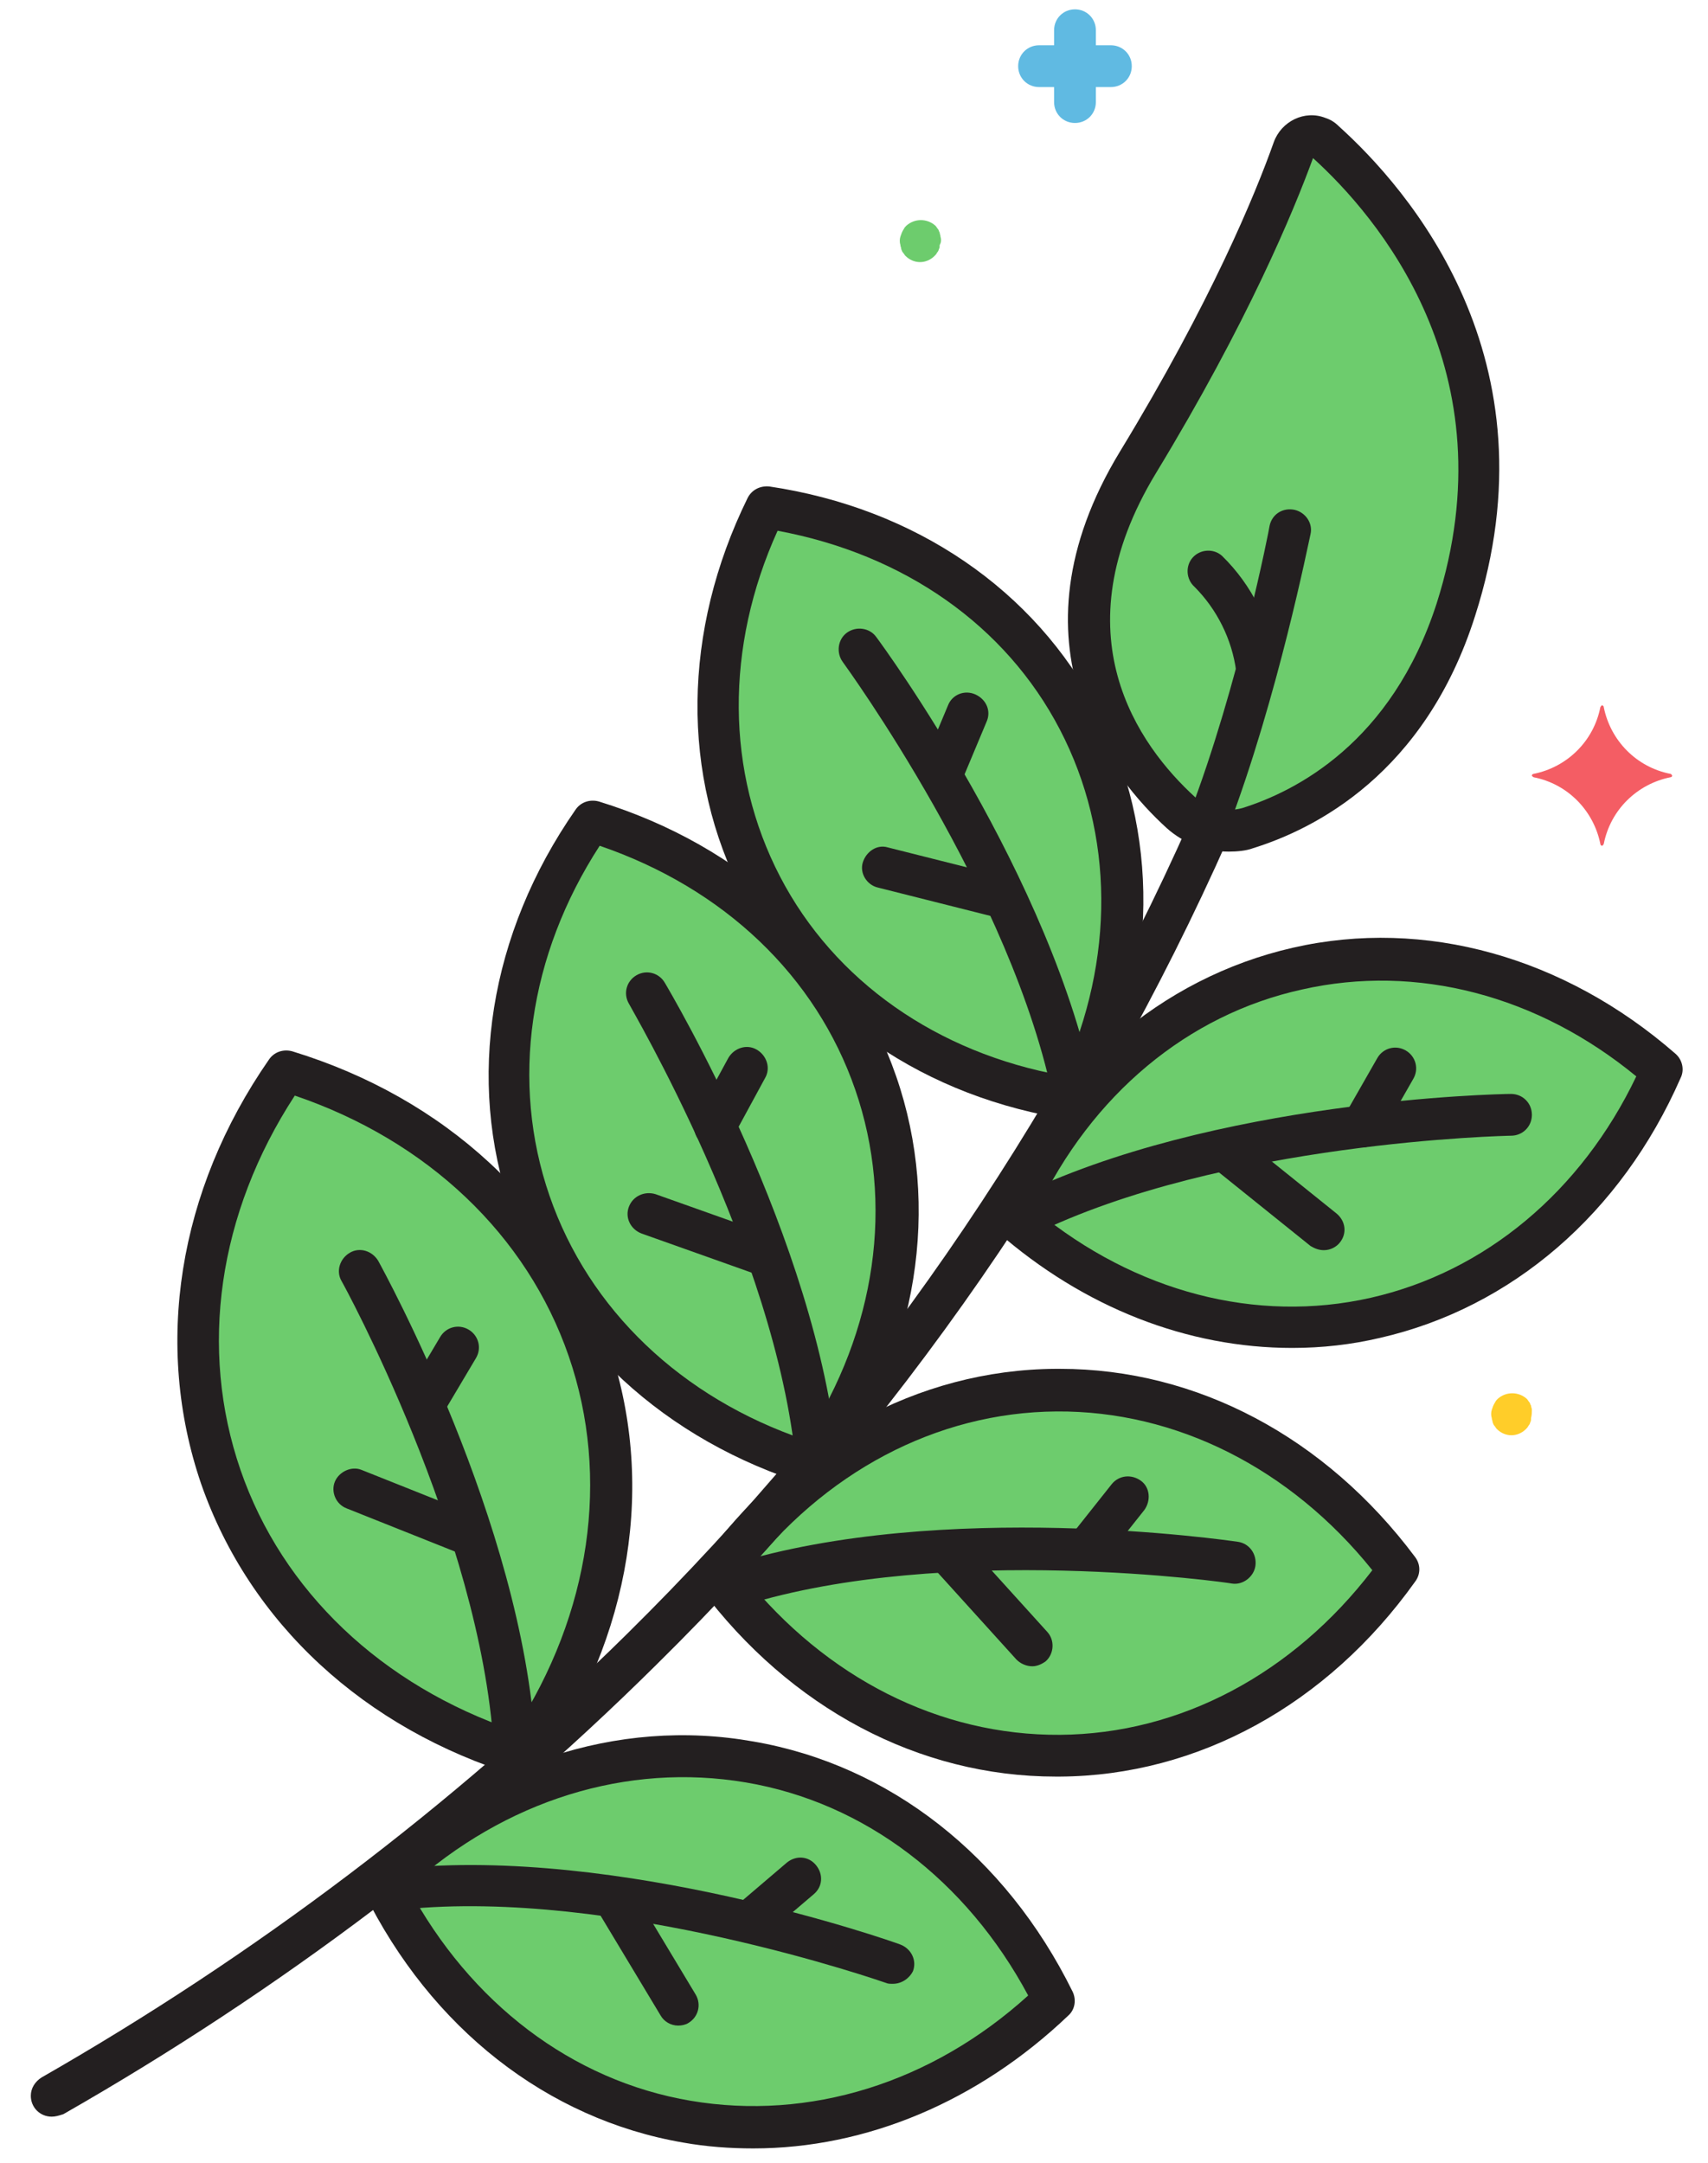
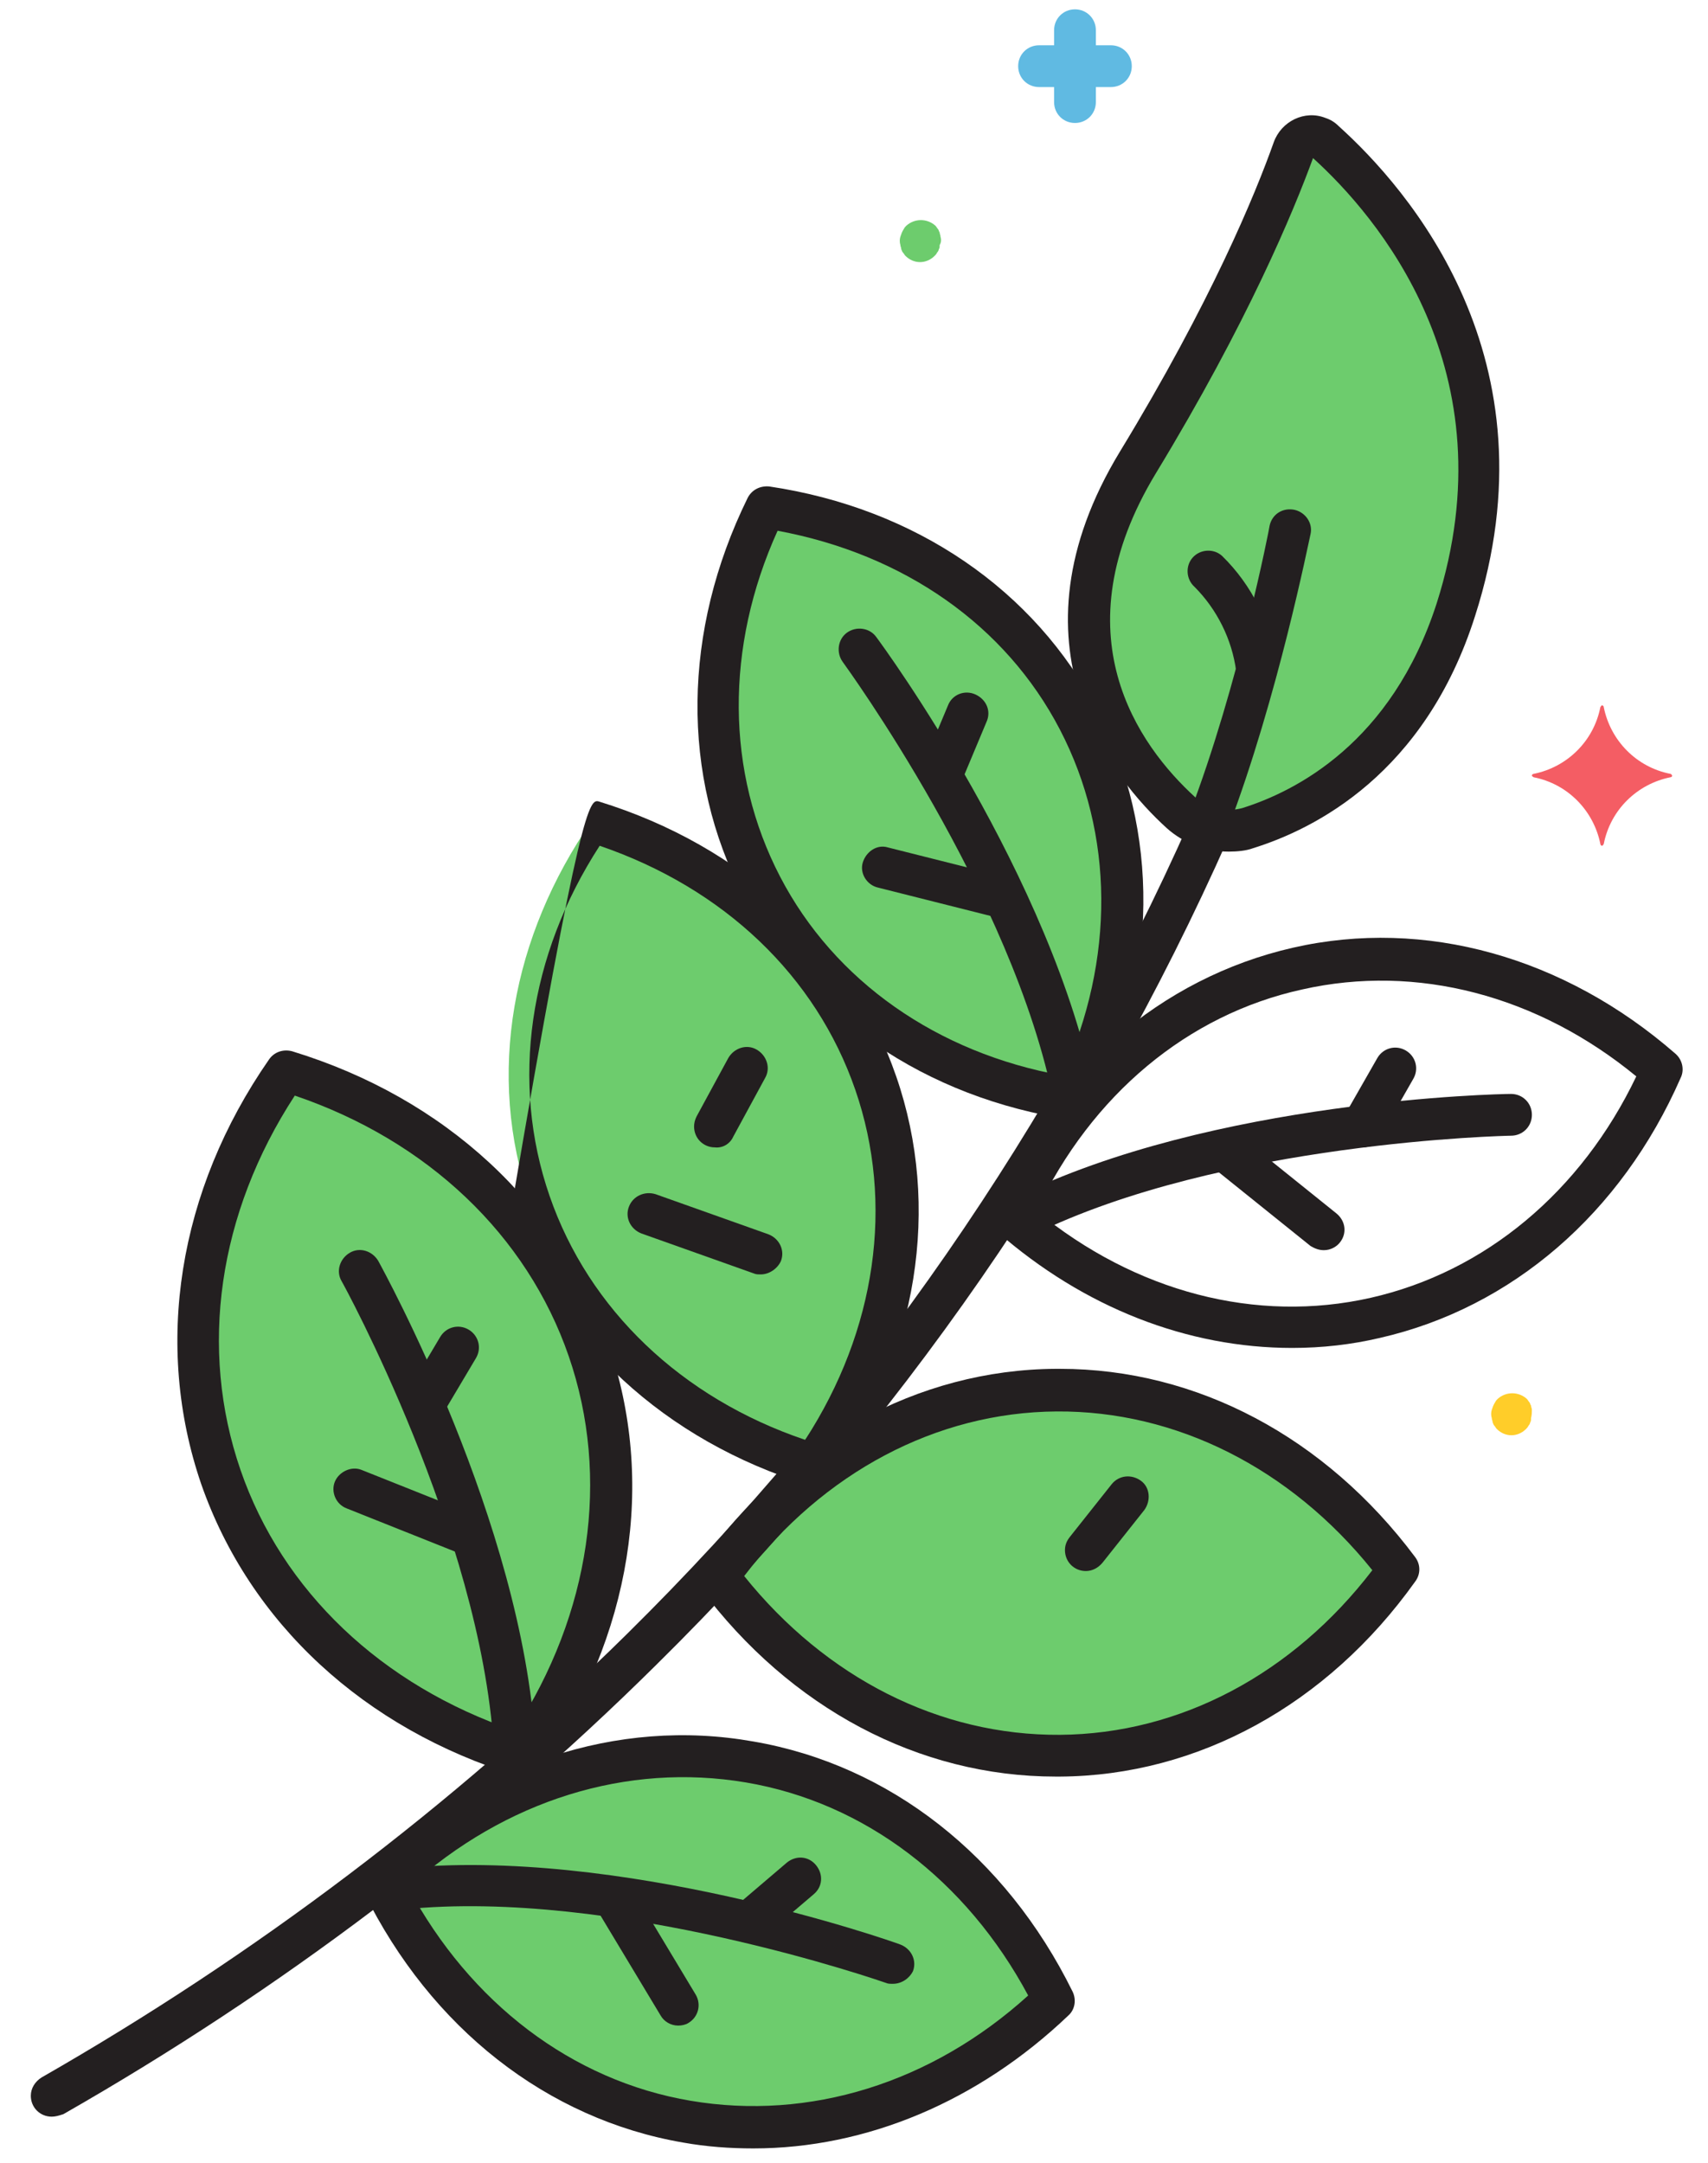
<svg xmlns="http://www.w3.org/2000/svg" width="109" height="138" viewBox="0 0 109 138" fill="none">
  <g clip-path="url(#clip0_2_314)">
    <g clip-path="url(#clip1_2_314)">
      <g clip-path="url(#clip2_2_314)">
        <path d="M84.594 9.019C84.061 8.539 83.262 8.593 82.782 9.126C82.675 9.232 82.569 9.392 82.515 9.552C81.396 12.644 78.517 19.734 72.6 29.489C65.67 40.897 71.907 48.733 75.319 51.878C76.492 52.944 78.091 53.318 79.637 52.838C83.208 51.718 89.872 48.413 92.91 38.871C98.028 23.039 88.432 12.484 84.594 9.019Z" fill="#6DCC6D" />
-         <path d="M82.836 61.793C74.52 63.659 68.016 69.683 64.551 77.572C71.055 83.276 79.477 85.942 87.847 84.076C96.216 82.21 102.666 76.186 106.131 68.297C99.574 62.593 91.152 59.928 82.836 61.793Z" fill="#6DCC6D" />
        <path d="M48.612 56.516C52.557 64.085 60.02 68.776 68.602 70.109C72.441 62.326 72.814 53.53 68.869 45.961C64.924 38.391 57.461 33.7 48.879 32.367C45.041 40.15 44.667 48.946 48.612 56.516Z" fill="#6DCC6D" />
        <path d="M67.43 88.713C58.688 88.82 50.958 93.405 45.84 100.601C51.118 107.691 58.954 112.116 67.696 112.062C76.439 112.009 84.168 107.371 89.286 100.175C83.955 93.085 76.119 88.607 67.43 88.713Z" fill="#6DCC6D" />
        <path d="M47.812 112.382C39.229 110.889 30.753 114.035 24.41 120.165C28.301 128.054 35.231 133.865 43.814 135.358C52.396 136.85 60.872 133.705 67.216 127.575C63.324 119.685 56.394 113.875 47.812 112.382Z" fill="#6DCC6D" />
        <path d="M33.846 76.773C36.671 85.036 43.548 90.899 51.971 93.511C56.981 86.262 58.741 77.413 55.862 69.15C52.983 60.887 46.16 55.023 37.738 52.411C32.727 59.661 30.968 68.51 33.846 76.773Z" fill="#6DCC6D" />
        <path d="M14.069 94.258C17.107 103 24.357 109.291 33.313 112.063C38.643 104.333 40.509 94.951 37.471 86.155C34.432 77.359 27.182 71.122 18.173 68.35C12.896 76.08 11.03 85.462 14.069 94.258Z" fill="#6DCC6D" />
        <path d="M70.894 2.889H69.935V1.929C69.935 1.183 69.348 0.596 68.602 0.596C67.856 0.596 67.269 1.183 67.269 1.929V2.889H66.31C65.564 2.889 64.977 3.475 64.977 4.221C64.977 4.968 65.564 5.554 66.31 5.554H67.269V6.514C67.269 7.26 67.856 7.846 68.602 7.846C69.348 7.846 69.935 7.26 69.935 6.514V5.554H70.894C71.641 5.554 72.227 4.968 72.227 4.221C72.227 3.475 71.641 2.889 70.894 2.889Z" fill="#60BAE2" />
        <path d="M60.02 15.096C60.02 14.989 59.967 14.936 59.967 14.83C59.914 14.776 59.914 14.67 59.86 14.616C59.807 14.563 59.754 14.456 59.7 14.403C59.167 13.923 58.368 13.923 57.835 14.403C57.781 14.456 57.728 14.51 57.675 14.616C57.568 14.776 57.515 14.936 57.461 15.096C57.408 15.256 57.408 15.469 57.461 15.629C57.461 15.736 57.515 15.789 57.515 15.896C57.568 16.002 57.568 16.056 57.621 16.109C57.675 16.162 57.728 16.269 57.781 16.322C58.314 16.855 59.114 16.855 59.647 16.322C59.7 16.269 59.754 16.216 59.807 16.109C59.86 16.056 59.914 15.949 59.914 15.896C59.967 15.842 59.967 15.736 59.967 15.629C60.074 15.469 60.074 15.256 60.02 15.096Z" fill="#6DCC6D" />
        <path d="M97.76 89.94C97.76 89.833 97.707 89.78 97.707 89.673C97.654 89.62 97.654 89.513 97.6 89.46C97.547 89.407 97.494 89.3 97.441 89.247C96.907 88.767 96.108 88.767 95.575 89.247C95.522 89.3 95.468 89.353 95.415 89.46C95.308 89.62 95.255 89.78 95.202 89.94C95.148 90.1 95.148 90.313 95.202 90.473C95.202 90.579 95.255 90.633 95.255 90.739C95.308 90.846 95.308 90.899 95.362 90.953C95.415 91.006 95.468 91.112 95.522 91.166C96.055 91.699 96.854 91.699 97.387 91.166C97.441 91.112 97.494 91.059 97.547 90.953C97.6 90.899 97.654 90.793 97.654 90.739C97.707 90.686 97.707 90.579 97.707 90.473C97.76 90.26 97.76 90.1 97.76 89.94Z" fill="#FFCD29" />
        <path d="M106.61 49.372C104.425 48.946 102.772 47.24 102.346 45.108C102.346 45.054 102.292 45.001 102.239 45.001C102.186 45.001 102.186 45.054 102.132 45.108C101.706 47.293 100 48.946 97.868 49.372C97.815 49.372 97.761 49.426 97.761 49.479C97.761 49.532 97.815 49.532 97.868 49.586C100.053 50.012 101.706 51.718 102.132 53.85C102.132 53.904 102.186 53.957 102.239 53.957C102.292 53.957 102.292 53.904 102.346 53.85C102.772 51.665 104.478 50.012 106.61 49.586C106.664 49.586 106.717 49.532 106.717 49.479C106.664 49.426 106.664 49.372 106.61 49.372Z" fill="#F45D64" />
        <path d="M78.41 54.331C76.971 54.331 75.531 53.797 74.465 52.838C71.053 49.746 63.964 41.164 71.48 28.796C77.29 19.254 80.116 12.378 81.288 9.073C81.768 7.74 83.261 6.994 84.594 7.527C84.913 7.633 85.18 7.793 85.446 8.06C89.818 12.005 99.413 22.879 94.135 39.298C90.937 49.373 83.9 52.891 79.956 54.117C79.529 54.277 78.943 54.331 78.41 54.331ZM83.794 10.085C82.568 13.444 79.636 20.534 73.772 30.182C67.535 40.471 72.653 47.56 76.278 50.866C77.077 51.612 78.25 51.825 79.263 51.559C82.674 50.492 88.805 47.401 91.683 38.498C96.428 23.625 87.792 13.71 83.794 10.085Z" fill="#231F20" />
        <path d="M82.462 85.995C75.798 85.995 69.188 83.436 63.644 78.585C63.218 78.212 63.058 77.573 63.324 77.04C67.109 68.404 74.092 62.38 82.515 60.461C90.937 58.542 99.84 61.047 106.93 67.231C107.356 67.604 107.516 68.244 107.25 68.777C103.465 77.413 96.481 83.436 88.059 85.356C86.246 85.782 84.381 85.995 82.462 85.995ZM66.15 77.253C72.44 82.424 80.169 84.449 87.472 82.797C94.776 81.144 100.906 76.027 104.424 68.67C98.134 63.499 90.404 61.474 83.101 63.126C75.798 64.725 69.668 69.843 66.15 77.253Z" fill="#231F20" />
        <path d="M68.601 71.442C68.548 71.442 68.441 71.442 68.388 71.442C59.059 70.056 51.436 64.832 47.438 57.156C43.44 49.48 43.547 40.258 47.705 31.782C47.971 31.249 48.504 30.982 49.091 31.035C58.419 32.421 66.042 37.645 70.04 45.322C74.038 52.998 73.932 62.22 69.774 70.696C69.561 71.176 69.081 71.442 68.601 71.442ZM49.624 33.861C46.265 41.27 46.319 49.267 49.784 55.93C53.249 62.593 59.806 67.178 67.802 68.617C71.16 61.207 71.107 53.211 67.642 46.548C64.177 39.884 57.673 35.353 49.624 33.861Z" fill="#231F20" />
        <path d="M67.376 113.342C58.633 113.342 50.424 108.971 44.72 101.348C44.347 100.868 44.347 100.228 44.72 99.749C50.317 91.912 58.58 87.381 67.376 87.328H67.642C76.385 87.328 84.594 91.699 90.298 99.322C90.671 99.802 90.671 100.442 90.298 100.921C84.7 108.758 76.438 113.289 67.642 113.342H67.376ZM47.492 100.548C52.716 107.052 59.966 110.73 67.642 110.677C75.318 110.623 82.515 106.785 87.579 100.175C82.355 93.671 75.052 89.993 67.429 90.047C59.752 90.1 52.556 93.938 47.492 100.548Z" fill="#231F20" />
        <path d="M48.078 137.064C46.585 137.064 45.093 136.957 43.6 136.691C34.911 135.198 27.501 129.387 23.237 120.752C22.97 120.219 23.077 119.579 23.503 119.206C30.433 112.542 39.389 109.557 48.078 111.103C56.767 112.596 64.177 118.406 68.441 127.042C68.708 127.575 68.601 128.215 68.175 128.588C62.418 134.078 55.274 137.064 48.078 137.064ZM26.062 120.432C30.007 127.788 36.51 132.746 44.08 134.025C51.65 135.305 59.432 132.906 65.616 127.308C61.671 119.952 55.168 114.994 47.598 113.715C40.029 112.436 32.246 114.834 26.062 120.432Z" fill="#231F20" />
-         <path d="M51.969 94.791C51.862 94.791 51.703 94.791 51.596 94.738C42.427 91.912 35.497 85.516 32.618 77.2C29.74 68.884 31.233 59.555 36.723 51.665C37.043 51.186 37.629 50.972 38.216 51.132C47.385 53.958 54.315 60.355 57.193 68.67C60.072 76.986 58.579 86.315 53.089 94.205C52.822 94.578 52.396 94.791 51.969 94.791ZM38.269 53.958C33.738 60.941 32.565 69.044 35.071 76.293C37.576 83.543 43.493 89.194 51.383 91.859C55.914 84.876 57.087 76.773 54.581 69.523C52.076 62.273 46.212 56.676 38.269 53.958Z" fill="#231F20" />
+         <path d="M51.969 94.791C51.862 94.791 51.703 94.791 51.596 94.738C42.427 91.912 35.497 85.516 32.618 77.2C37.043 51.186 37.629 50.972 38.216 51.132C47.385 53.958 54.315 60.355 57.193 68.67C60.072 76.986 58.579 86.315 53.089 94.205C52.822 94.578 52.396 94.791 51.969 94.791ZM38.269 53.958C33.738 60.941 32.565 69.044 35.071 76.293C37.576 83.543 43.493 89.194 51.383 91.859C55.914 84.876 57.087 76.773 54.581 69.523C52.076 62.273 46.212 56.676 38.269 53.958Z" fill="#231F20" />
        <path d="M33.365 113.342C33.259 113.342 33.099 113.342 32.992 113.288C23.237 110.303 15.934 103.533 12.842 94.684C9.804 85.835 11.35 75.973 17.16 67.604C17.48 67.124 18.066 66.911 18.653 67.071C28.408 70.056 35.711 76.826 38.803 85.675C41.895 94.524 40.295 104.386 34.485 112.755C34.218 113.129 33.792 113.342 33.365 113.342ZM15.348 93.778C18.013 101.508 24.357 107.531 32.832 110.41C37.683 102.947 38.963 94.257 36.297 86.528C33.632 78.798 27.288 72.775 18.813 69.896C13.908 77.412 12.682 86.048 15.348 93.778Z" fill="#231F20" />
        <path d="M3.3 135.038C2.554 135.038 1.967 134.452 1.967 133.706C1.967 133.226 2.234 132.799 2.66 132.533C16.254 124.75 28.834 115.261 39.975 104.28C55.115 89.354 67.322 71.762 75.958 52.305C76.225 51.612 77.024 51.292 77.717 51.612C78.41 51.879 78.73 52.678 78.41 53.371V53.424C69.668 73.148 57.247 91.059 41.895 106.199C30.593 117.394 17.853 126.989 4.046 134.878C3.726 134.985 3.513 135.038 3.3 135.038Z" fill="#231F20" />
        <path d="M68.601 71.442C67.961 71.442 67.428 71.016 67.268 70.376C64.656 57.103 53.888 42.39 53.781 42.23C53.355 41.644 53.462 40.791 54.048 40.364C54.634 39.938 55.487 40.044 55.914 40.631C56.394 41.27 67.162 55.983 69.88 69.843C70.04 70.589 69.56 71.282 68.814 71.389C68.761 71.442 68.654 71.442 68.601 71.442Z" fill="#231F20" />
        <path d="M63.751 58.542C63.644 58.542 63.537 58.542 63.431 58.489L56.021 56.623C55.328 56.463 54.848 55.717 55.061 55.023C55.275 54.331 55.968 53.851 56.661 54.064L64.07 55.93C64.763 56.09 65.243 56.836 65.03 57.529C64.87 58.115 64.337 58.542 63.751 58.542Z" fill="#231F20" />
        <path d="M60.072 50.812C59.326 50.812 58.74 50.226 58.74 49.48C58.74 49.32 58.793 49.106 58.846 48.947L60.499 45.002C60.766 44.309 61.565 43.989 62.258 44.309C62.951 44.629 63.271 45.375 62.951 46.068L61.299 50.013C61.085 50.492 60.606 50.812 60.072 50.812Z" fill="#231F20" />
        <path d="M65.35 78.905C64.603 78.905 64.017 78.319 64.017 77.573C64.017 77.04 64.284 76.613 64.763 76.4C77.397 70.163 95.682 69.79 96.428 69.79C97.174 69.79 97.761 70.376 97.761 71.122C97.761 71.869 97.174 72.455 96.428 72.455C96.268 72.455 77.984 72.828 65.883 78.799C65.723 78.852 65.563 78.905 65.35 78.905Z" fill="#231F20" />
        <path d="M84.487 79.758C84.168 79.758 83.901 79.651 83.635 79.492L77.664 74.694C77.131 74.214 77.024 73.361 77.504 72.828C77.984 72.295 78.73 72.189 79.317 72.615L85.287 77.413C85.874 77.892 85.98 78.692 85.5 79.278C85.287 79.545 84.914 79.758 84.487 79.758Z" fill="#231F20" />
        <path d="M86.94 73.201C86.193 73.201 85.607 72.615 85.607 71.869C85.607 71.656 85.66 71.389 85.767 71.229L87.899 67.498C88.272 66.858 89.072 66.645 89.712 67.018C90.351 67.391 90.565 68.191 90.191 68.83L88.059 72.562C87.846 72.935 87.419 73.201 86.94 73.201Z" fill="#231F20" />
-         <path d="M47.066 102.414C46.319 102.414 45.733 101.828 45.733 101.081C45.733 100.495 46.106 99.962 46.693 99.802C60.179 95.644 78.251 98.256 78.997 98.363C79.743 98.469 80.223 99.162 80.116 99.909C80.01 100.602 79.317 101.135 78.624 101.028C78.464 100.975 60.392 98.416 47.492 102.414C47.332 102.414 47.226 102.414 47.066 102.414Z" fill="#231F20" />
-         <path d="M65.883 106.305C65.51 106.305 65.136 106.145 64.87 105.879L59.752 100.228C59.273 99.695 59.326 98.842 59.859 98.362C60.392 97.882 61.245 97.936 61.725 98.469L66.842 104.12C67.322 104.653 67.269 105.506 66.736 105.985C66.522 106.145 66.203 106.305 65.883 106.305Z" fill="#231F20" />
        <path d="M69.295 100.228C68.549 100.228 67.963 99.642 67.963 98.895C67.963 98.576 68.069 98.309 68.282 98.043L70.948 94.684C71.427 94.098 72.227 94.044 72.813 94.471C73.4 94.897 73.453 95.75 73.027 96.337L70.361 99.695C70.095 100.015 69.722 100.228 69.295 100.228Z" fill="#231F20" />
        <path d="M56.98 126.562C56.821 126.562 56.661 126.562 56.554 126.509C56.394 126.455 39.176 120.432 25.742 121.818C24.996 121.871 24.356 121.338 24.303 120.645C24.25 119.899 24.783 119.259 25.476 119.206C39.496 117.766 56.767 123.79 57.46 124.057C58.153 124.323 58.526 125.07 58.26 125.763C58.047 126.189 57.567 126.562 56.98 126.562Z" fill="#231F20" />
        <path d="M43.281 129.228C42.801 129.228 42.374 128.961 42.161 128.588L38.216 122.031C37.843 121.391 38.003 120.592 38.643 120.219C39.282 119.846 40.082 120.005 40.455 120.645V120.698L44.4 127.255C44.773 127.895 44.56 128.695 43.92 129.068C43.76 129.174 43.494 129.228 43.281 129.228Z" fill="#231F20" />
        <path d="M47.812 123.951C47.065 123.951 46.479 123.364 46.479 122.618C46.479 122.245 46.639 121.872 46.959 121.605L50.211 118.833C50.797 118.353 51.597 118.407 52.076 118.993C52.556 119.579 52.503 120.379 51.916 120.859L48.665 123.631C48.451 123.844 48.132 123.951 47.812 123.951Z" fill="#231F20" />
-         <path d="M52.13 94.578C51.437 94.578 50.85 94.044 50.797 93.352C49.517 79.918 40.189 64.192 40.135 64.032C39.762 63.393 39.975 62.593 40.615 62.22C41.255 61.847 42.054 62.06 42.428 62.7C42.801 63.339 52.13 79.065 53.462 93.138C53.516 93.885 52.982 94.524 52.289 94.578C52.183 94.578 52.183 94.578 52.13 94.578Z" fill="#231F20" />
        <path d="M48.557 81.304C48.398 81.304 48.238 81.304 48.131 81.251L40.934 78.692C40.242 78.425 39.868 77.679 40.135 76.986C40.401 76.293 41.148 75.973 41.841 76.187L49.037 78.745C49.73 79.012 50.103 79.758 49.837 80.451C49.624 80.931 49.09 81.304 48.557 81.304Z" fill="#231F20" />
        <path d="M45.626 73.201C44.88 73.201 44.294 72.615 44.294 71.868C44.294 71.655 44.347 71.442 44.453 71.229L46.479 67.497C46.852 66.858 47.652 66.591 48.292 66.964C48.931 67.337 49.198 68.137 48.825 68.777L46.799 72.508C46.586 72.988 46.106 73.254 45.626 73.201Z" fill="#231F20" />
        <path d="M32.833 112.596C32.14 112.596 31.553 112.063 31.5 111.37C30.647 97.883 21.905 81.891 21.798 81.731C21.425 81.091 21.691 80.291 22.331 79.918C22.971 79.545 23.77 79.812 24.144 80.451C24.517 81.144 33.312 97.137 34.165 111.21C34.219 111.956 33.632 112.596 32.939 112.649C32.886 112.543 32.833 112.596 32.833 112.596Z" fill="#231F20" />
        <path d="M29.687 99.162C29.527 99.162 29.367 99.109 29.208 99.056L22.118 96.23C21.425 95.964 21.105 95.164 21.371 94.525C21.638 93.885 22.438 93.512 23.077 93.778L30.167 96.603C30.86 96.87 31.18 97.67 30.913 98.309C30.753 98.842 30.221 99.162 29.687 99.162Z" fill="#231F20" />
        <path d="M27.074 91.006C26.328 91.006 25.742 90.42 25.742 89.674C25.742 89.46 25.795 89.194 25.902 88.981L28.087 85.302C28.46 84.663 29.26 84.449 29.9 84.823C30.539 85.196 30.753 85.995 30.38 86.635L28.194 90.313C27.981 90.74 27.501 91.006 27.074 91.006Z" fill="#231F20" />
        <path d="M77.131 53.744C76.385 53.744 75.798 53.158 75.798 52.411C75.798 52.252 75.852 52.092 75.905 51.932C79.05 43.722 81.022 33.647 81.022 33.541C81.182 32.794 81.875 32.368 82.622 32.528C83.315 32.688 83.794 33.381 83.635 34.074C83.528 34.5 81.556 44.469 78.357 52.891C78.197 53.371 77.664 53.744 77.131 53.744Z" fill="#231F20" />
        <path d="M80.222 43.936C79.582 43.936 78.996 43.456 78.889 42.816C78.623 40.791 77.663 38.872 76.224 37.432C75.691 36.953 75.638 36.1 76.118 35.567C76.597 35.033 77.45 34.98 77.983 35.46C79.902 37.326 81.128 39.831 81.502 42.496C81.608 43.243 81.075 43.883 80.382 43.989C80.382 43.936 80.329 43.936 80.222 43.936Z" fill="#231F20" />
      </g>
    </g>
  </g>
  <defs>
    <clipPath id="clip0_2_314">
      <rect width="108" height="137" fill="white" transform="translate(0.69 0.33)" />
    </clipPath>
    <clipPath id="clip1_2_314">
      <rect width="108" height="137" fill="white" transform="translate(0.69 0.33)" />
    </clipPath>
    <clipPath id="clip2_2_314">
      <rect width="108" height="137" fill="white" transform="translate(0.69 0.33)" />
    </clipPath>
  </defs>
</svg>